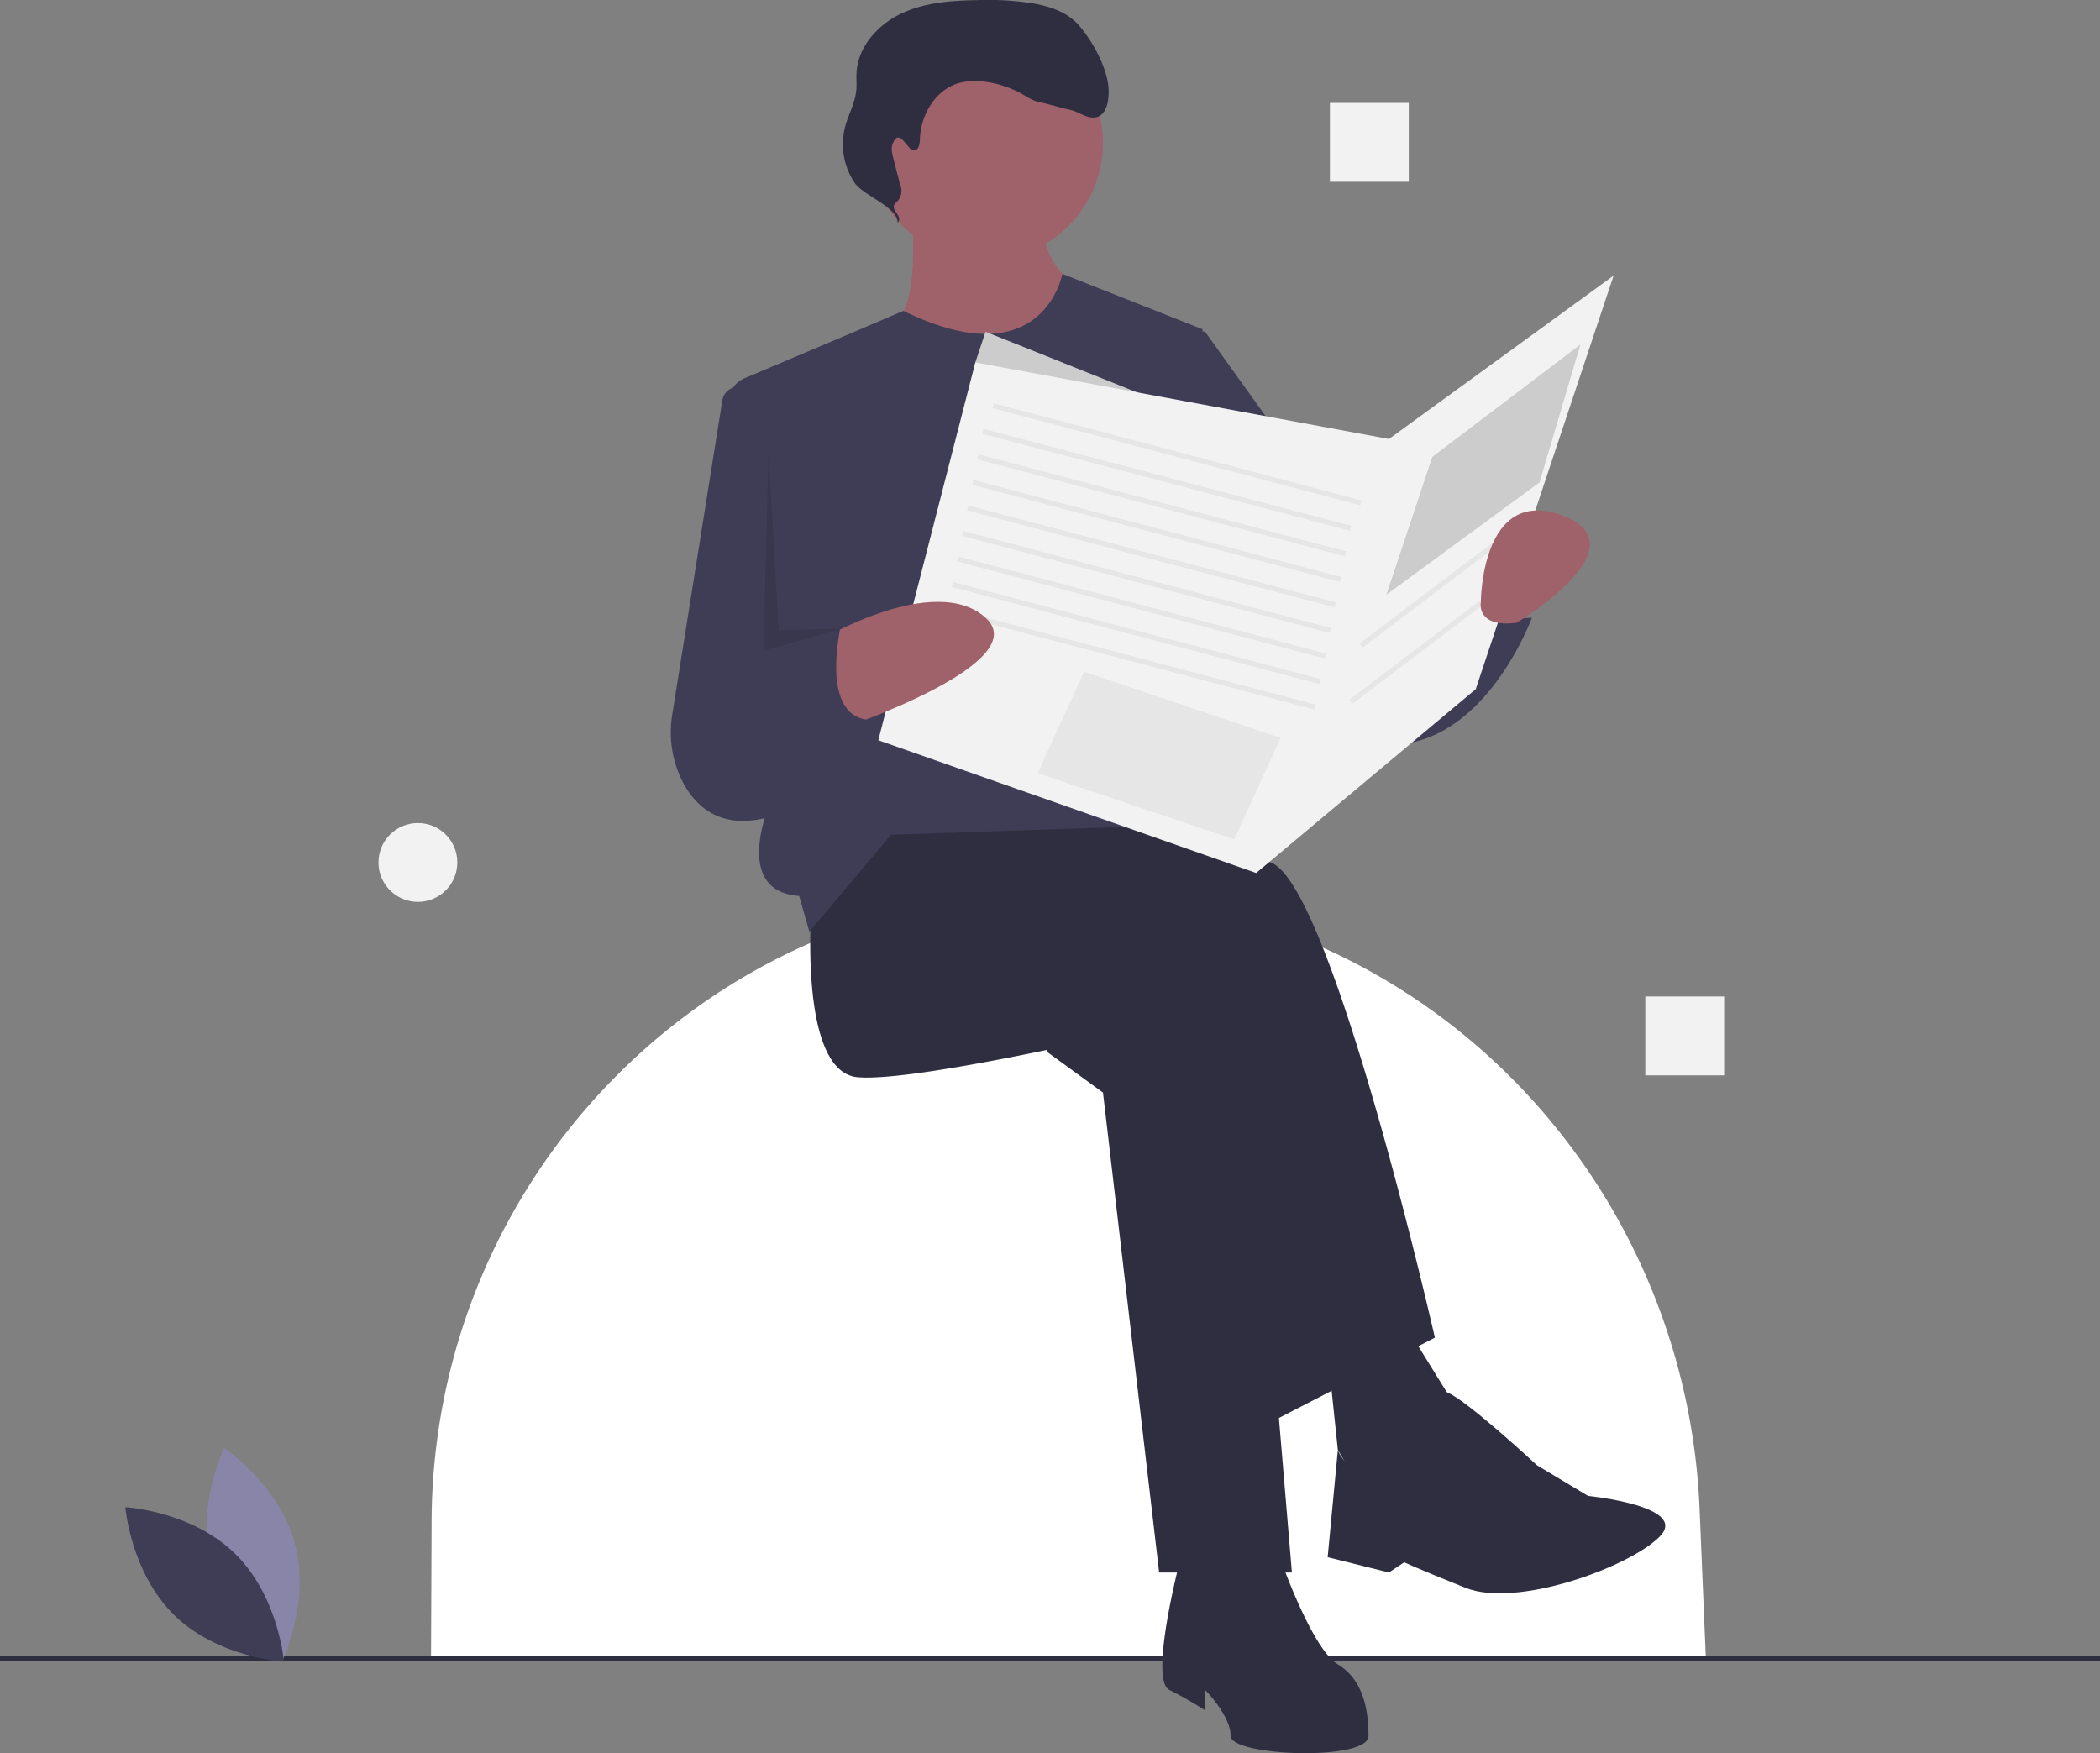
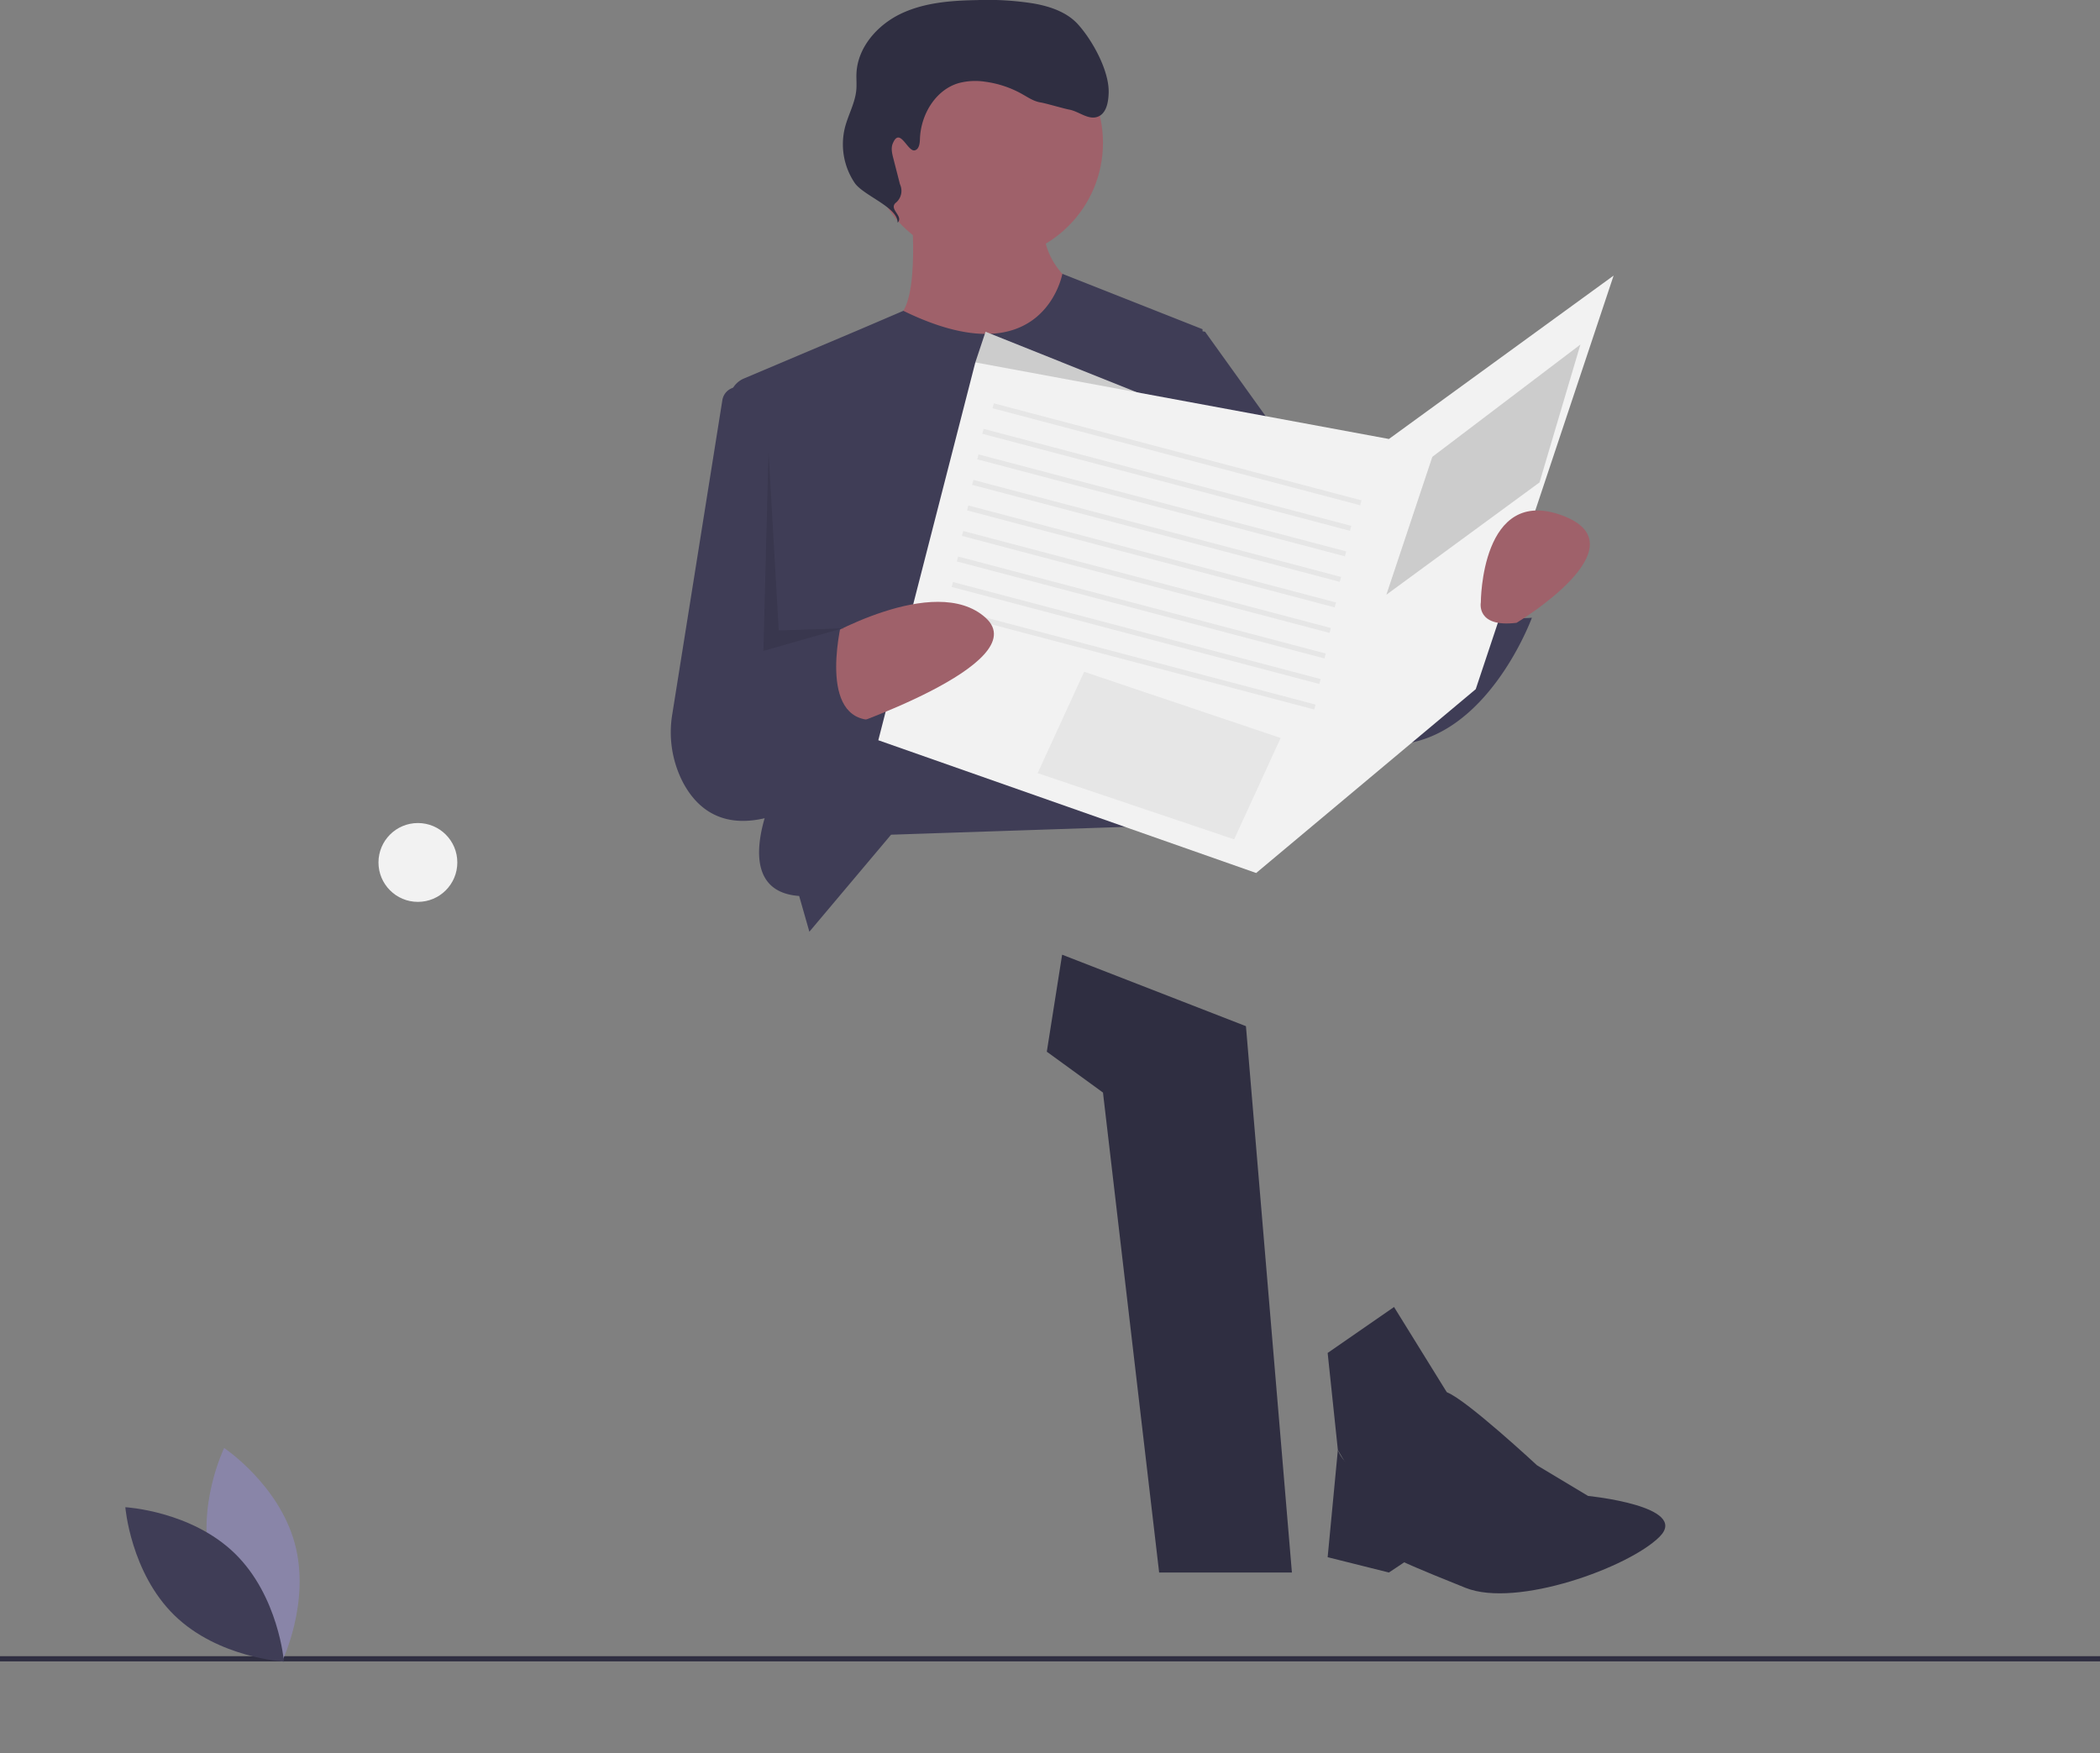
<svg xmlns="http://www.w3.org/2000/svg" data-name="Layer 1" width="799" height="667.076" viewBox="0 0 799 667.076">
  <rect x="0" y="0" width="799" height="667.076" fill="#808080" stroke="none" />
-   <path d="M649 630.158H164l.219-51.422c.553-130.115 104.408-237.33 234.506-239.542q2.108-.036 4.223-.036a245.3 245.3 0 0 1 85.753 15.406c92.054 34.282 153.841 121.383 157.951 219.528Z" fill="#fff" />
  <path fill="#2f2e41" d="M0 630.158h799v2H0zm398.287-229.993 21.37 15.543 21.371 182.622h50.512l-17.485-207.879-69.94-27.199z" />
-   <path d="M308.918 341.882s-5.828 66.054 17.485 67.997 112.682-19.428 112.682-19.428l42.741 151.538 64.112-33.028s-38.855-170.965-62.169-180.679-101.025-29.142-101.025-29.142l-56.34 9.714Zm139.881 252.562s-11.657 44.684-3.886 48.57a141 141 0 0 1 13.6 7.77v-7.77s9.714 9.714 9.714 17.485 52.455 9.714 52.455 0-1.943-21.37-11.657-27.2-21.37-38.855-21.37-38.855Z" fill="#2f2e41" />
  <path fill="#2f2e41" d="m505.14 514.79 3.885 36.913 13.6 23.313 33.027-36.913-25.256-40.798z" />
  <path d="M536.224 551.703s7.154-24.46 14.263-21.944 34.307 27.772 34.307 27.772l19.428 11.657s38.856 3.885 27.199 15.542-54.398 27.2-73.826 19.428-23.313-9.714-23.313-9.714l-5.829 3.886-23.313-5.829 3.885-40.798s5.829 17.485 27.2 0" fill="#2f2e41" />
  <circle cx="374.973" cy="54.349" r="44.684" fill="#9f616a" />
  <path d="M346.803 80.577s3.885 40.798-7.771 40.798 1.942 50.513 33.027 50.513S414.8 111.66 414.8 111.66s-21.37-7.77-17.485-33.027-50.512 1.943-50.512 1.943" fill="#9f616a" />
  <path d="m343.707 118.263-16.332 6.998-44.325 18.753a9 9 0 0 0-5.436 9.294l16.734 148.747s-17.486 36.913 9.713 38.855l3.886 13.6 31.085-36.913 116.567-3.886 1.943-188.45-53.336-21.076s-7.254 40.108-60.5 14.078" fill="#3f3d56" />
  <path d="m289.49 149.546-7.179-2.051a5.92 5.92 0 0 0-7.471 4.759l-19.052 119.507a41.5 41.5 0 0 0 4.055 25.917c5.886 11.146 18.112 21.255 43.247 9.234l17.485-126.282Zm145.71-27.199 23.313 3.885 64.112 89.369 5.828 15.542 36.913-11.657s-1.942 17.485 17.485 15.542c0 0-23.313 64.112-71.883 44.685S446.856 202 446.856 202Z" fill="#3f3d56" />
  <path fill="#ccc" d="m462.399 161.203-87.426-34.971-3.885 11.657 40.798 34.97z" />
  <path d="M348.07 57.198c1.65-.44 1.892-2.632 1.948-4.34.296-9.142 5.801-18.523 14.553-21.184a24.5 24.5 0 0 1 10.313-.568 39.1 39.1 0 0 1 13.966 4.66c2.28 1.281 4.515 2.824 7.1 3.216 1.708.258 9.101 2.408 10.802 2.71 3.738.666 7.212 4.01 10.799 2.765 3.432-1.19 4.191-5.634 4.274-9.265.19-8.273-6.091-19.724-11.623-25.878-4.198-4.67-10.52-6.827-16.698-7.948A111 111 0 0 0 371.666.038c-9.889.176-20.052.94-28.968 5.218S326.29 18.05 325.864 27.93c-.09 2.058.123 4.125-.05 6.178-.422 5.008-3.082 9.532-4.329 14.4a26.35 26.35 0 0 0 3.68 21.058c3.309 4.87 16.542 9.29 16.351 15.176 2.392-2.478-3.249-4.973-.857-7.45a5.89 5.89 0 0 0 1.753-7.2l-2.54-9.907c-.465-1.814-.922-3.777-.22-5.513 2.723-6.728 5.666 3.26 8.418 2.525" fill="#2f2e41" />
  <path fill="#f2f2f2" d="m371.088 137.889-36.913 143.766 143.766 50.513 83.54-69.941 52.455-157.365-85.483 62.169z" />
  <path fill="#e6e6e6" d="m377.64 155.342.495-1.877 139.88 36.913-.495 1.877zm-3.886 9.714.496-1.878 139.88 36.913-.495 1.878zm-1.943 9.714.496-1.878 139.88 36.913-.495 1.878zm-1.942 9.714.495-1.878 139.88 36.913-.495 1.878zm-1.943 9.714.495-1.877 139.88 36.912-.495 1.878zm-1.943 9.713.496-1.877 139.88 36.913-.495 1.877zm-1.943 9.714.495-1.877 139.88 36.913-.495 1.877zm-1.943 9.715.495-1.878 139.88 36.913-.495 1.877zm-1.943 9.714.496-1.878 139.88 36.913-.495 1.878z" />
  <path d="M311.85 243.642s43.695-26.099 63.123-8.614-56.34 42.742-56.34 42.742Z" fill="#9f616a" />
  <path d="m264.234 256.4 56.341-21.372s-9.714 36.913 9.714 38.856l-27.199 33.028s-54.398 0-38.856-50.513" fill="#3f3d56" />
  <path fill="#e6e6e6" d="m412.494 255.602 74.761 25.197-17.693 38.566-74.761-25.196z" />
  <path fill="#ccc" d="m544.967 173.831 56.341-42.742-15.542 52.456-58.284 42.741z" />
-   <path fill="#e6e6e6" d="m517.18 244.94 56.343-42.74 1.174 1.547-56.342 42.74zm-3.885 21.37 56.342-42.741 1.174 1.548-56.342 42.74z" />
  <path d="M577.023 236.971s48.57-29.142 17.485-40.798-31.085 33.027-31.085 33.027-1.942 9.714 13.6 7.771" fill="#9f616a" />
  <path opacity=".1" d="m292.405 171.888-1.943 75.769 30.113-8.594-24.285.822z" />
  <path d="M80.409 595.892c6.073 22.45 26.875 36.354 26.875 36.354s10.955-22.495 4.882-44.945-26.875-36.354-26.875-36.354-10.956 22.495-4.882 44.945" fill="#8985a8" />
  <path d="M89.333 591.067c16.665 16.223 18.7 41.16 18.7 41.16s-24.984-1.363-41.648-17.586-18.7-41.16-18.7-41.16 24.983 1.364 41.648 17.586" fill="#3f3d56" />
-   <path fill="#f2f2f2" d="M626 379.158h30v30h-30zm-120-340h30v30h-30z" />
  <circle cx="159" cy="328.158" r="15" fill="#f2f2f2" />
</svg>